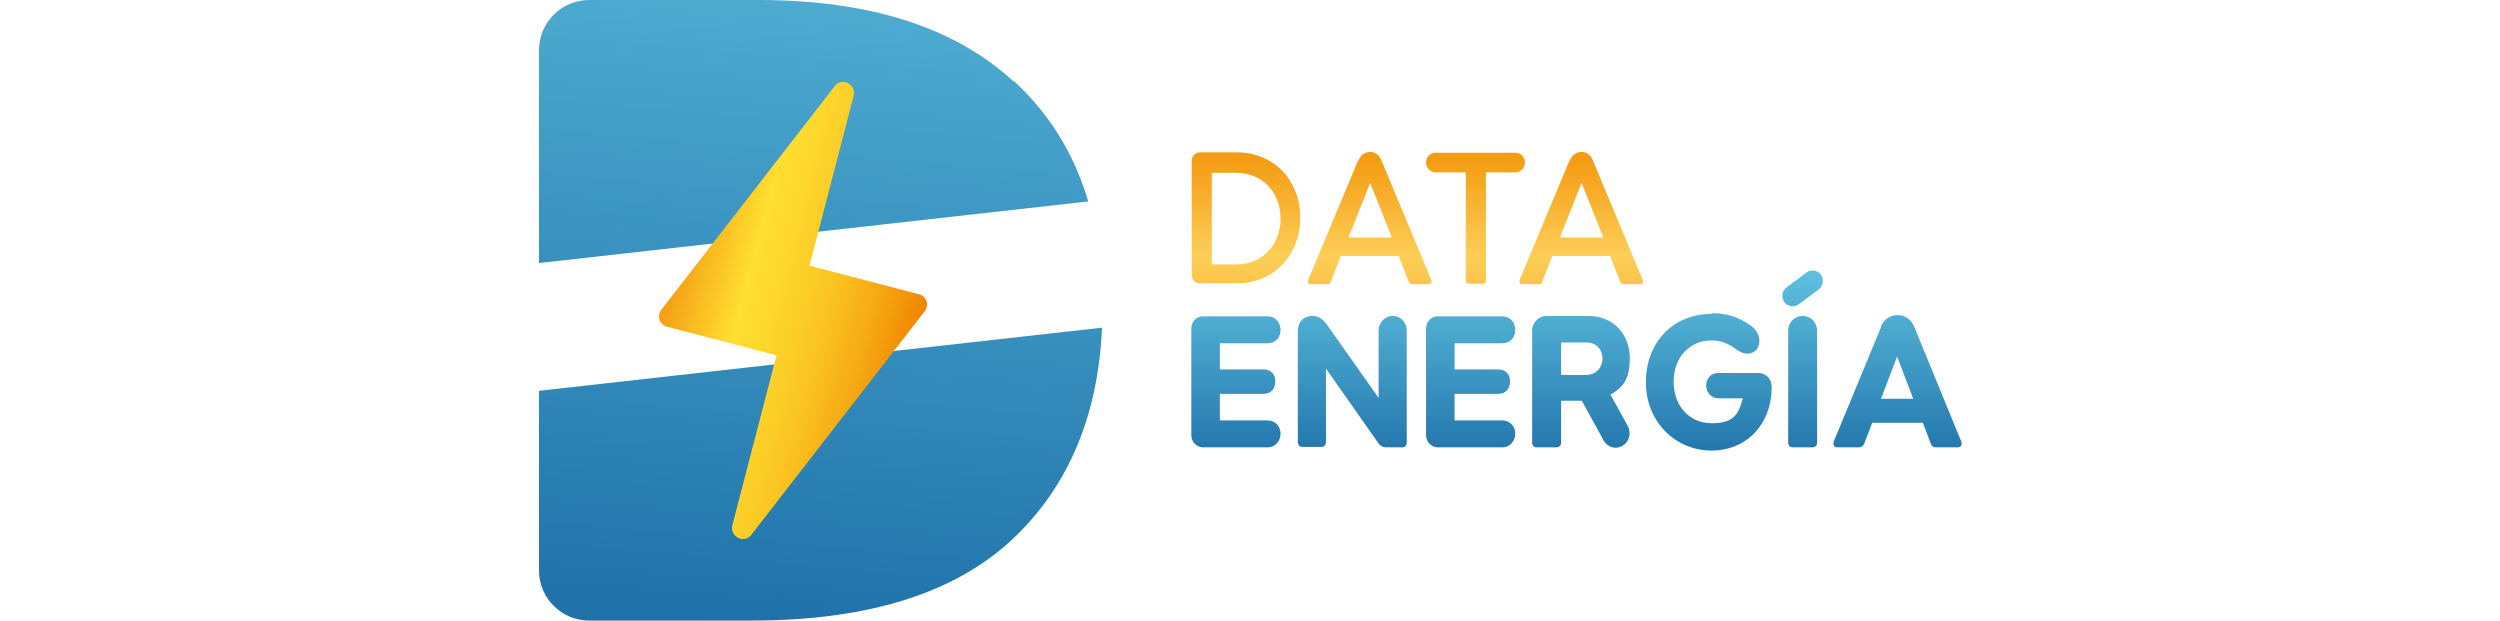
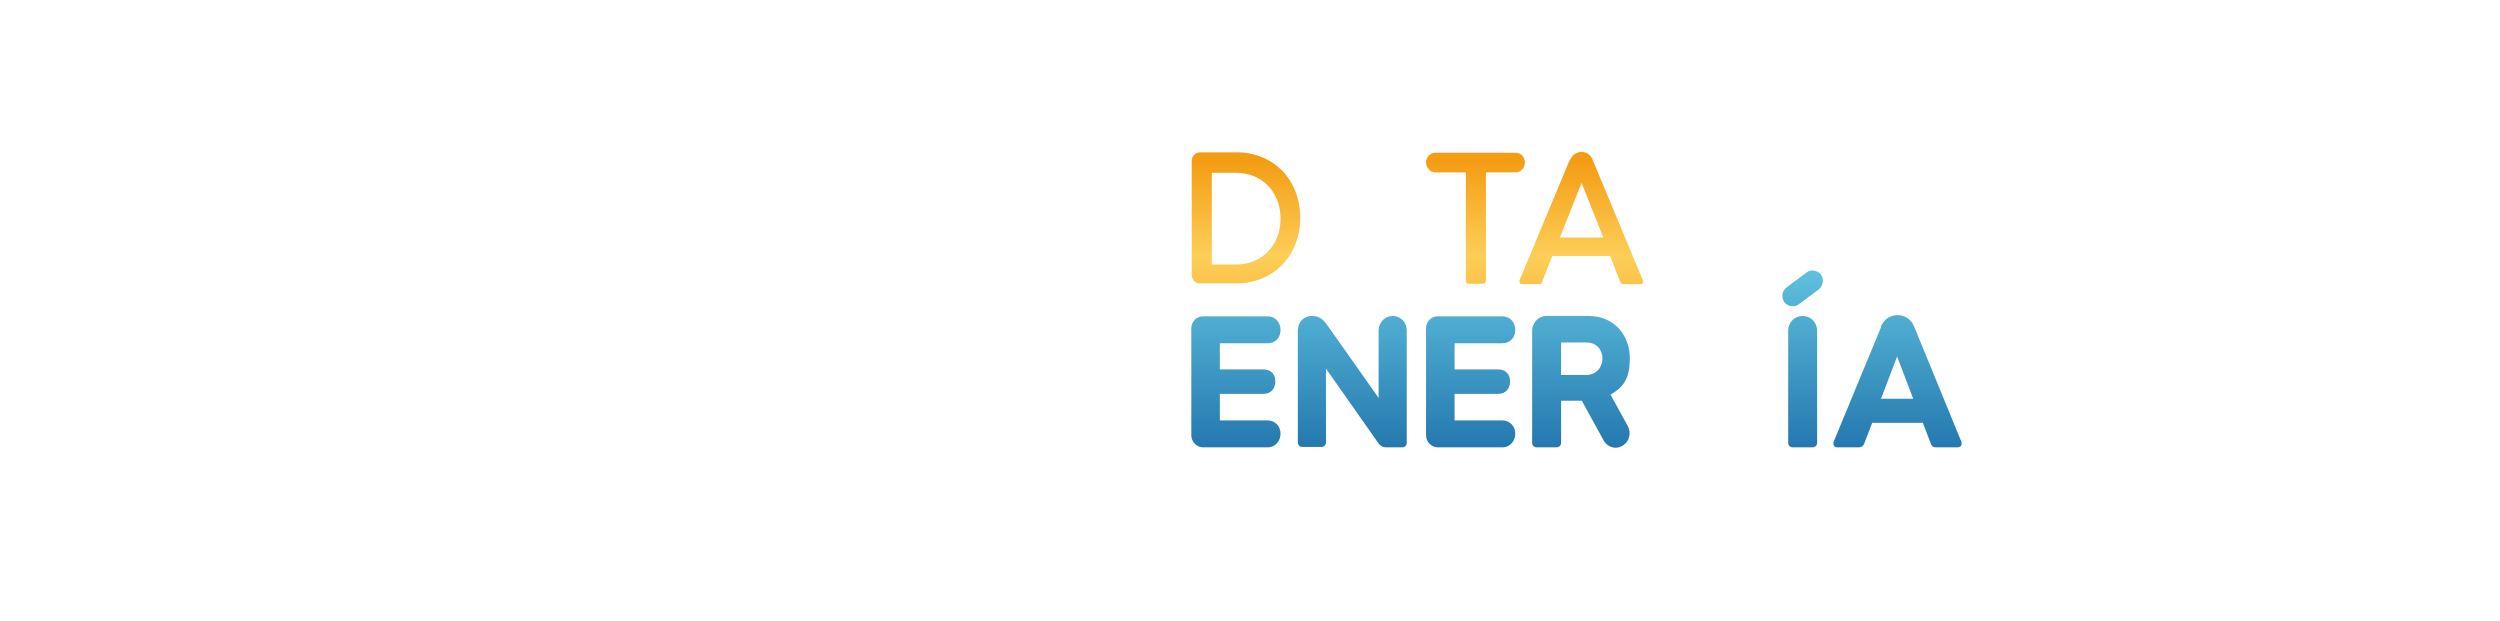
<svg xmlns="http://www.w3.org/2000/svg" xmlns:xlink="http://www.w3.org/1999/xlink" id="Capa_1" version="1.1" viewBox="0 0 622 154.5">
  <defs>
    <style>
      .st0 {
        fill: url(#linear-gradient2);
      }

      .st1 {
        fill: url(#Degradado_sin_nombre_44);
      }

      .st2 {
        fill: url(#Degradado_sin_nombre_11);
      }

      .st3 {
        fill: url(#Degradado_sin_nombre_48);
      }

      .st4 {
        fill: url(#linear-gradient1);
      }

      .st5 {
        fill: url(#Degradado_sin_nombre_43);
      }

      .st6 {
        fill: none;
      }

      .st7 {
        fill: url(#Degradado_sin_nombre_4);
      }

      .st8 {
        fill: url(#Degradado_sin_nombre_45);
      }

      .st9 {
        fill: url(#Degradado_sin_nombre_46);
      }

      .st10 {
        fill: url(#Degradado_sin_nombre_41);
      }

      .st11 {
        fill: url(#Degradado_sin_nombre_47);
      }

      .st12 {
        fill: url(#linear-gradient3);
      }

      .st13 {
        fill: url(#linear-gradient);
      }

      .st14 {
        fill: url(#Degradado_sin_nombre_42);
      }

      .st15 {
        clip-path: url(#clippath);
      }
    </style>
    <linearGradient id="linear-gradient" x1="310" y1="40.2" x2="310" y2="118" gradientUnits="userSpaceOnUse">
      <stop offset="0" stop-color="#f49d14" />
      <stop offset=".3" stop-color="#fdce57" />
      <stop offset="1" stop-color="#f08300" />
    </linearGradient>
    <linearGradient id="linear-gradient1" x1="340.9" y1="40.2" x2="340.9" y2="118" xlink:href="#linear-gradient" />
    <linearGradient id="linear-gradient2" x1="367.2" x2="367.2" xlink:href="#linear-gradient" />
    <linearGradient id="linear-gradient3" x1="393.5" y1="40.2" x2="393.5" y2="118" xlink:href="#linear-gradient" />
    <linearGradient id="Degradado_sin_nombre_4" data-name="Degradado sin nombre 4" x1="307.5" y1="66" x2="307.5" y2="135.1" gradientUnits="userSpaceOnUse">
      <stop offset="0" stop-color="#61c3e0" />
      <stop offset="1" stop-color="#045194" />
    </linearGradient>
    <linearGradient id="Degradado_sin_nombre_41" data-name="Degradado sin nombre 4" x1="336.4" x2="336.4" xlink:href="#Degradado_sin_nombre_4" />
    <linearGradient id="Degradado_sin_nombre_42" data-name="Degradado sin nombre 4" x1="365.9" x2="365.9" xlink:href="#Degradado_sin_nombre_4" />
    <linearGradient id="Degradado_sin_nombre_43" data-name="Degradado sin nombre 4" x1="393.4" y1="66" x2="393.4" y2="135.1" xlink:href="#Degradado_sin_nombre_4" />
    <linearGradient id="Degradado_sin_nombre_44" data-name="Degradado sin nombre 4" x1="425" y1="66" x2="425" y2="135.1" xlink:href="#Degradado_sin_nombre_4" />
    <linearGradient id="Degradado_sin_nombre_45" data-name="Degradado sin nombre 4" x1="448.4" y1="66" x2="448.4" y2="135.1" xlink:href="#Degradado_sin_nombre_4" />
    <linearGradient id="Degradado_sin_nombre_46" data-name="Degradado sin nombre 4" x1="472" y1="66" x2="472" y2="135.1" xlink:href="#Degradado_sin_nombre_4" />
    <clipPath id="clippath">
      <path class="st6" d="M252.1,20.2C237.4,6.7,216.2,0,188.7,0h-42.1c-6.9,0-12.5,5.6-12.5,12.5v129.4c0,6.9,5.6,12.5,12.5,12.5h40.3c29.5,0,51.4-7,65.8-21,14.4-14,21.6-33,21.6-57s-7.4-42.8-22.1-56.3Z" />
    </clipPath>
    <linearGradient id="Degradado_sin_nombre_47" data-name="Degradado sin nombre 4" x1="146.6" y1="-14.8" x2="146.6" y2="284.5" gradientTransform="translate(70.5 -75.8) rotate(11.4)" xlink:href="#Degradado_sin_nombre_4" />
    <linearGradient id="Degradado_sin_nombre_48" data-name="Degradado sin nombre 4" x1="164.7" y1="-9.8" x2="164.7" y2="289.5" gradientTransform="translate(81.3 -76.3) rotate(11.4)" xlink:href="#Degradado_sin_nombre_4" />
    <linearGradient id="Degradado_sin_nombre_11" data-name="Degradado sin nombre 11" x1="34.7" y1="229" x2="98.5" y2="229" gradientTransform="translate(190.6 -161.1) rotate(14.6)" gradientUnits="userSpaceOnUse">
      <stop offset="0" stop-color="#f49d14" />
      <stop offset=".3" stop-color="#ffdf31" />
      <stop offset=".4" stop-color="#fdd82d" />
      <stop offset=".6" stop-color="#fbc724" />
      <stop offset=".8" stop-color="#f6aa14" />
      <stop offset="1" stop-color="#f08300" />
    </linearGradient>
  </defs>
  <g>
    <path class="st13" d="M296.5,40c0-1.1.9-2.1,2-2.1h9.2c9.2,0,15.8,6.9,15.8,16.3s-6.7,16.3-15.8,16.3h-9.2c-1.1,0-2-.9-2-2.1v-28.6ZM301.5,65.8h6.1c6.4,0,11-4.8,11-11.4s-4.6-11.4-11-11.4h-6.1v22.9Z" />
-     <path class="st4" d="M338,39.9c.5-1.4,1.7-2.1,2.9-2.1s2.3.7,2.8,2.1l12.4,29.7c.2.6,0,1.1-.5,1.1h-4c-.4,0-.8,0-1.1-.6l-2.5-6.4h-14.4l-2.5,6.4c-.2.6-.6.6-1.1.6h-4c-.5,0-.7-.5-.5-1.1l12.4-29.7ZM346.3,59.1l-5.4-13.6-5.4,13.6h10.8Z" />
    <path class="st0" d="M369.7,42.9v27c0,.4-.4.7-.8.7h-3.5c-.4,0-.7-.3-.7-.7v-27h-7.5c-1.3,0-2.4-1.1-2.4-2.5s1.1-2.4,2.4-2.4h19.9c1.3,0,2.3,1.1,2.3,2.4s-1,2.5-2.3,2.5h-7.5Z" />
    <path class="st12" d="M390.6,39.9c.5-1.4,1.7-2.1,2.9-2.1s2.3.7,2.8,2.1l12.4,29.7c.2.6,0,1.1-.5,1.1h-4c-.4,0-.8,0-1.1-.6l-2.5-6.4h-14.4l-2.5,6.4c-.2.6-.6.6-1.1.6h-4c-.5,0-.7-.5-.5-1.1l12.4-29.7ZM398.9,59.1l-5.4-13.6-5.4,13.6h10.8Z" />
    <path class="st7" d="M296.4,81.7c0-1.7,1.3-3,2.9-3h16.1c1.9,0,3.2,1.5,3.2,3.4s-1.3,3.3-3.2,3.3h-11.9v6.5h10.8c1.9,0,3,1.2,3,3s-1.1,3.1-3,3.1h-10.8v6.6h11.9c1.9,0,3.2,1.5,3.2,3.3s-1.3,3.4-3.2,3.4h-16.1c-1.6,0-2.9-1.4-2.9-3v-26.6Z" />
    <path class="st10" d="M322.9,82.3c0-2.1,1.4-3.7,3.6-3.7s3.2,1.5,4.3,3.1l12.2,17.3v-16.7c0-2.1,1.6-3.7,3.5-3.7s3.5,1.5,3.5,3.7v27.9c0,.6-.5,1.1-1.1,1.1h-4c-1,0-1.6-.5-2-1.1l-13-18.5v18.4c0,.6-.5,1.1-1.1,1.1h-4.8c-.6,0-1.1-.5-1.1-1.1v-27.9Z" />
    <path class="st14" d="M354.8,81.7c0-1.7,1.3-3,2.9-3h16.1c1.9,0,3.2,1.5,3.2,3.4s-1.3,3.3-3.2,3.3h-11.9v6.5h10.8c1.9,0,3,1.2,3,3s-1.1,3.1-3,3.1h-10.8v6.6h11.9c1.9,0,3.2,1.5,3.2,3.3s-1.3,3.4-3.2,3.4h-16.1c-1.6,0-2.9-1.4-2.9-3v-26.6Z" />
    <path class="st5" d="M393.6,99.7h-5.2v10.5c0,.6-.5,1.1-1.1,1.1h-5c-.6,0-1.1-.5-1.1-1.1v-27.9c0-2,1.6-3.7,3.6-3.7h10.3c7,0,10.4,5.3,10.4,10.5s-1.6,7.2-4.8,9.1l4.3,7.8c.9,1.7.4,3.9-1.3,4.9-.5.3-1.2.5-1.7.5-1.2,0-2.4-.7-3-1.8l-5.5-10ZM388.4,93.3h6.2c2.7,0,4.1-2.1,4.1-4.1s-1.3-4-4.1-4h-6.2v8Z" />
-     <path class="st1" d="M425.8,77.9c3.8,0,7,1.1,9.6,3,2.9,1.9,2.8,5.1,1.3,6.4-.6.5-1.3.7-1.9.7-1.1,0-2.2-.6-3.3-1.4-1.6-1.2-3.5-1.9-5.7-1.9-5.5,0-9.4,4.3-9.4,10.3s3.9,10.3,9.5,10.3,6.7-2.4,7.7-6.2h-6c-1.8,0-3.1-1.4-3.1-3.2s1.3-3.2,3.1-3.1h9.9c1.8,0,3.3,1.4,3.3,3.5,0,9.1-6.1,15.8-15,15.8s-16.3-7.1-16.3-17,6.7-17,16.4-17Z" />
    <path class="st8" d="M444.5,71.5l5.1-3.8c.4-.3.9-.4,1.4-.4.8,0,1.6.4,2.1,1.1.8,1.2.4,2.8-.6,3.6l-5.1,3.8c-.4.3-.9.4-1.4.4-.8,0-1.6-.4-2.1-1.1-.8-1.2-.5-2.8.6-3.6ZM444.9,82.3c0-2.1,1.6-3.7,3.6-3.7s3.6,1.6,3.6,3.7v27.9c0,.6-.5,1.1-1.1,1.1h-5c-.6,0-1.1-.5-1.1-1.1v-27.9Z" />
    <path class="st9" d="M467.9,81.4c.8-2,2.4-3,4.2-3s3.4,1,4.2,3l11.6,28.3c.4.9,0,1.6-.8,1.6h-5.3c-.6,0-1.1-.1-1.4-.9l-2-5.2h-12.6l-2,5.2c-.3.7-.8.9-1.4.9h-5.3c-.8,0-1.2-.7-.8-1.6l11.7-28.3ZM476,99.2l-4-10.5-4,10.5h8Z" />
  </g>
  <g class="st15">
-     <rect class="st11" x="87.8" y="-7.2" width="223.6" height="64.9" rx="7" ry="7" transform="translate(-1.6 22.6) rotate(-6.4)" />
-     <rect class="st3" x="97.6" y="88.8" width="223.6" height="64.9" rx="7" ry="7" transform="translate(-12.3 24.3) rotate(-6.4)" />
-   </g>
-   <path class="st2" d="M184.1,134c-.2,0-.3-.1-.5-.2-1.1-.6-1.7-1.8-1.4-3.1l11-42.3-27.2-7.1c-.9-.2-1.6-.9-1.9-1.7-.3-.8-.1-1.8.4-2.5l43.2-55.7c.7-.9,1.8-1.2,2.8-.9.2,0,.3.1.5.2,1.1.6,1.7,1.8,1.4,3.1l-11,42.3,27.2,7.1c.9.2,1.6.9,1.9,1.7.3.8.1,1.8-.4,2.5l-43.2,55.7c-.7.9-1.8,1.2-2.8.9Z" />
+     </g>
</svg>